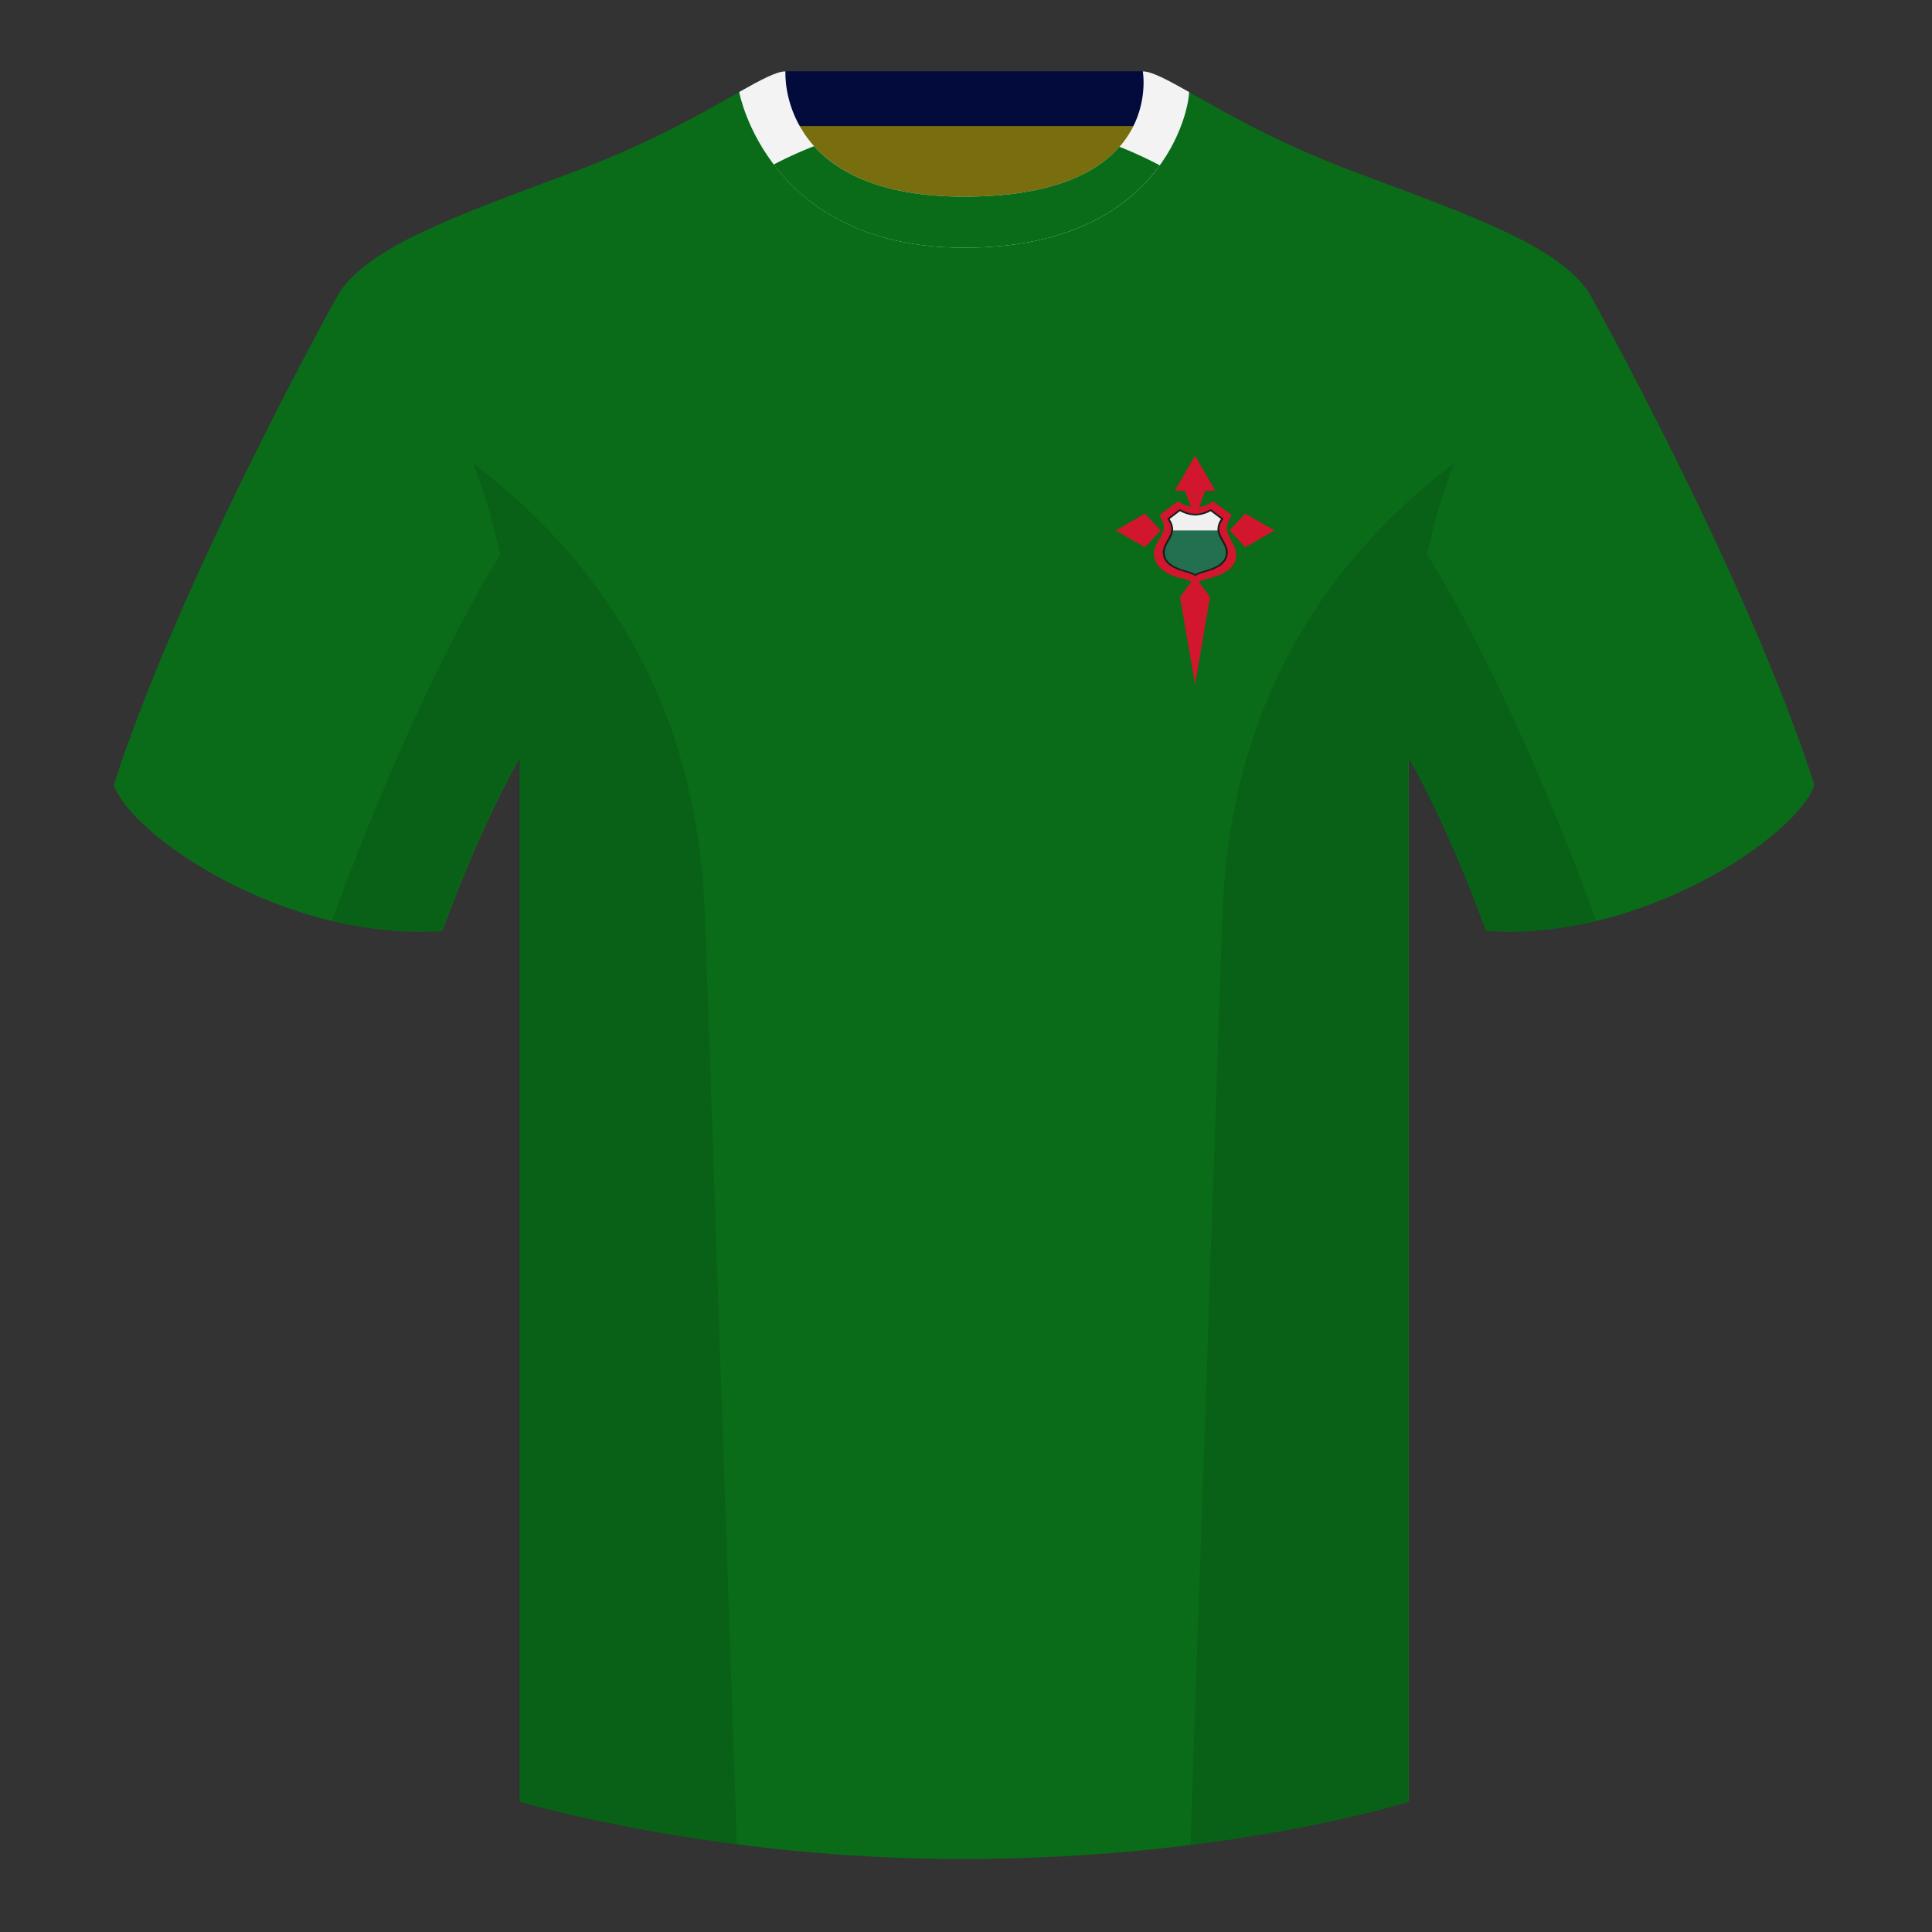
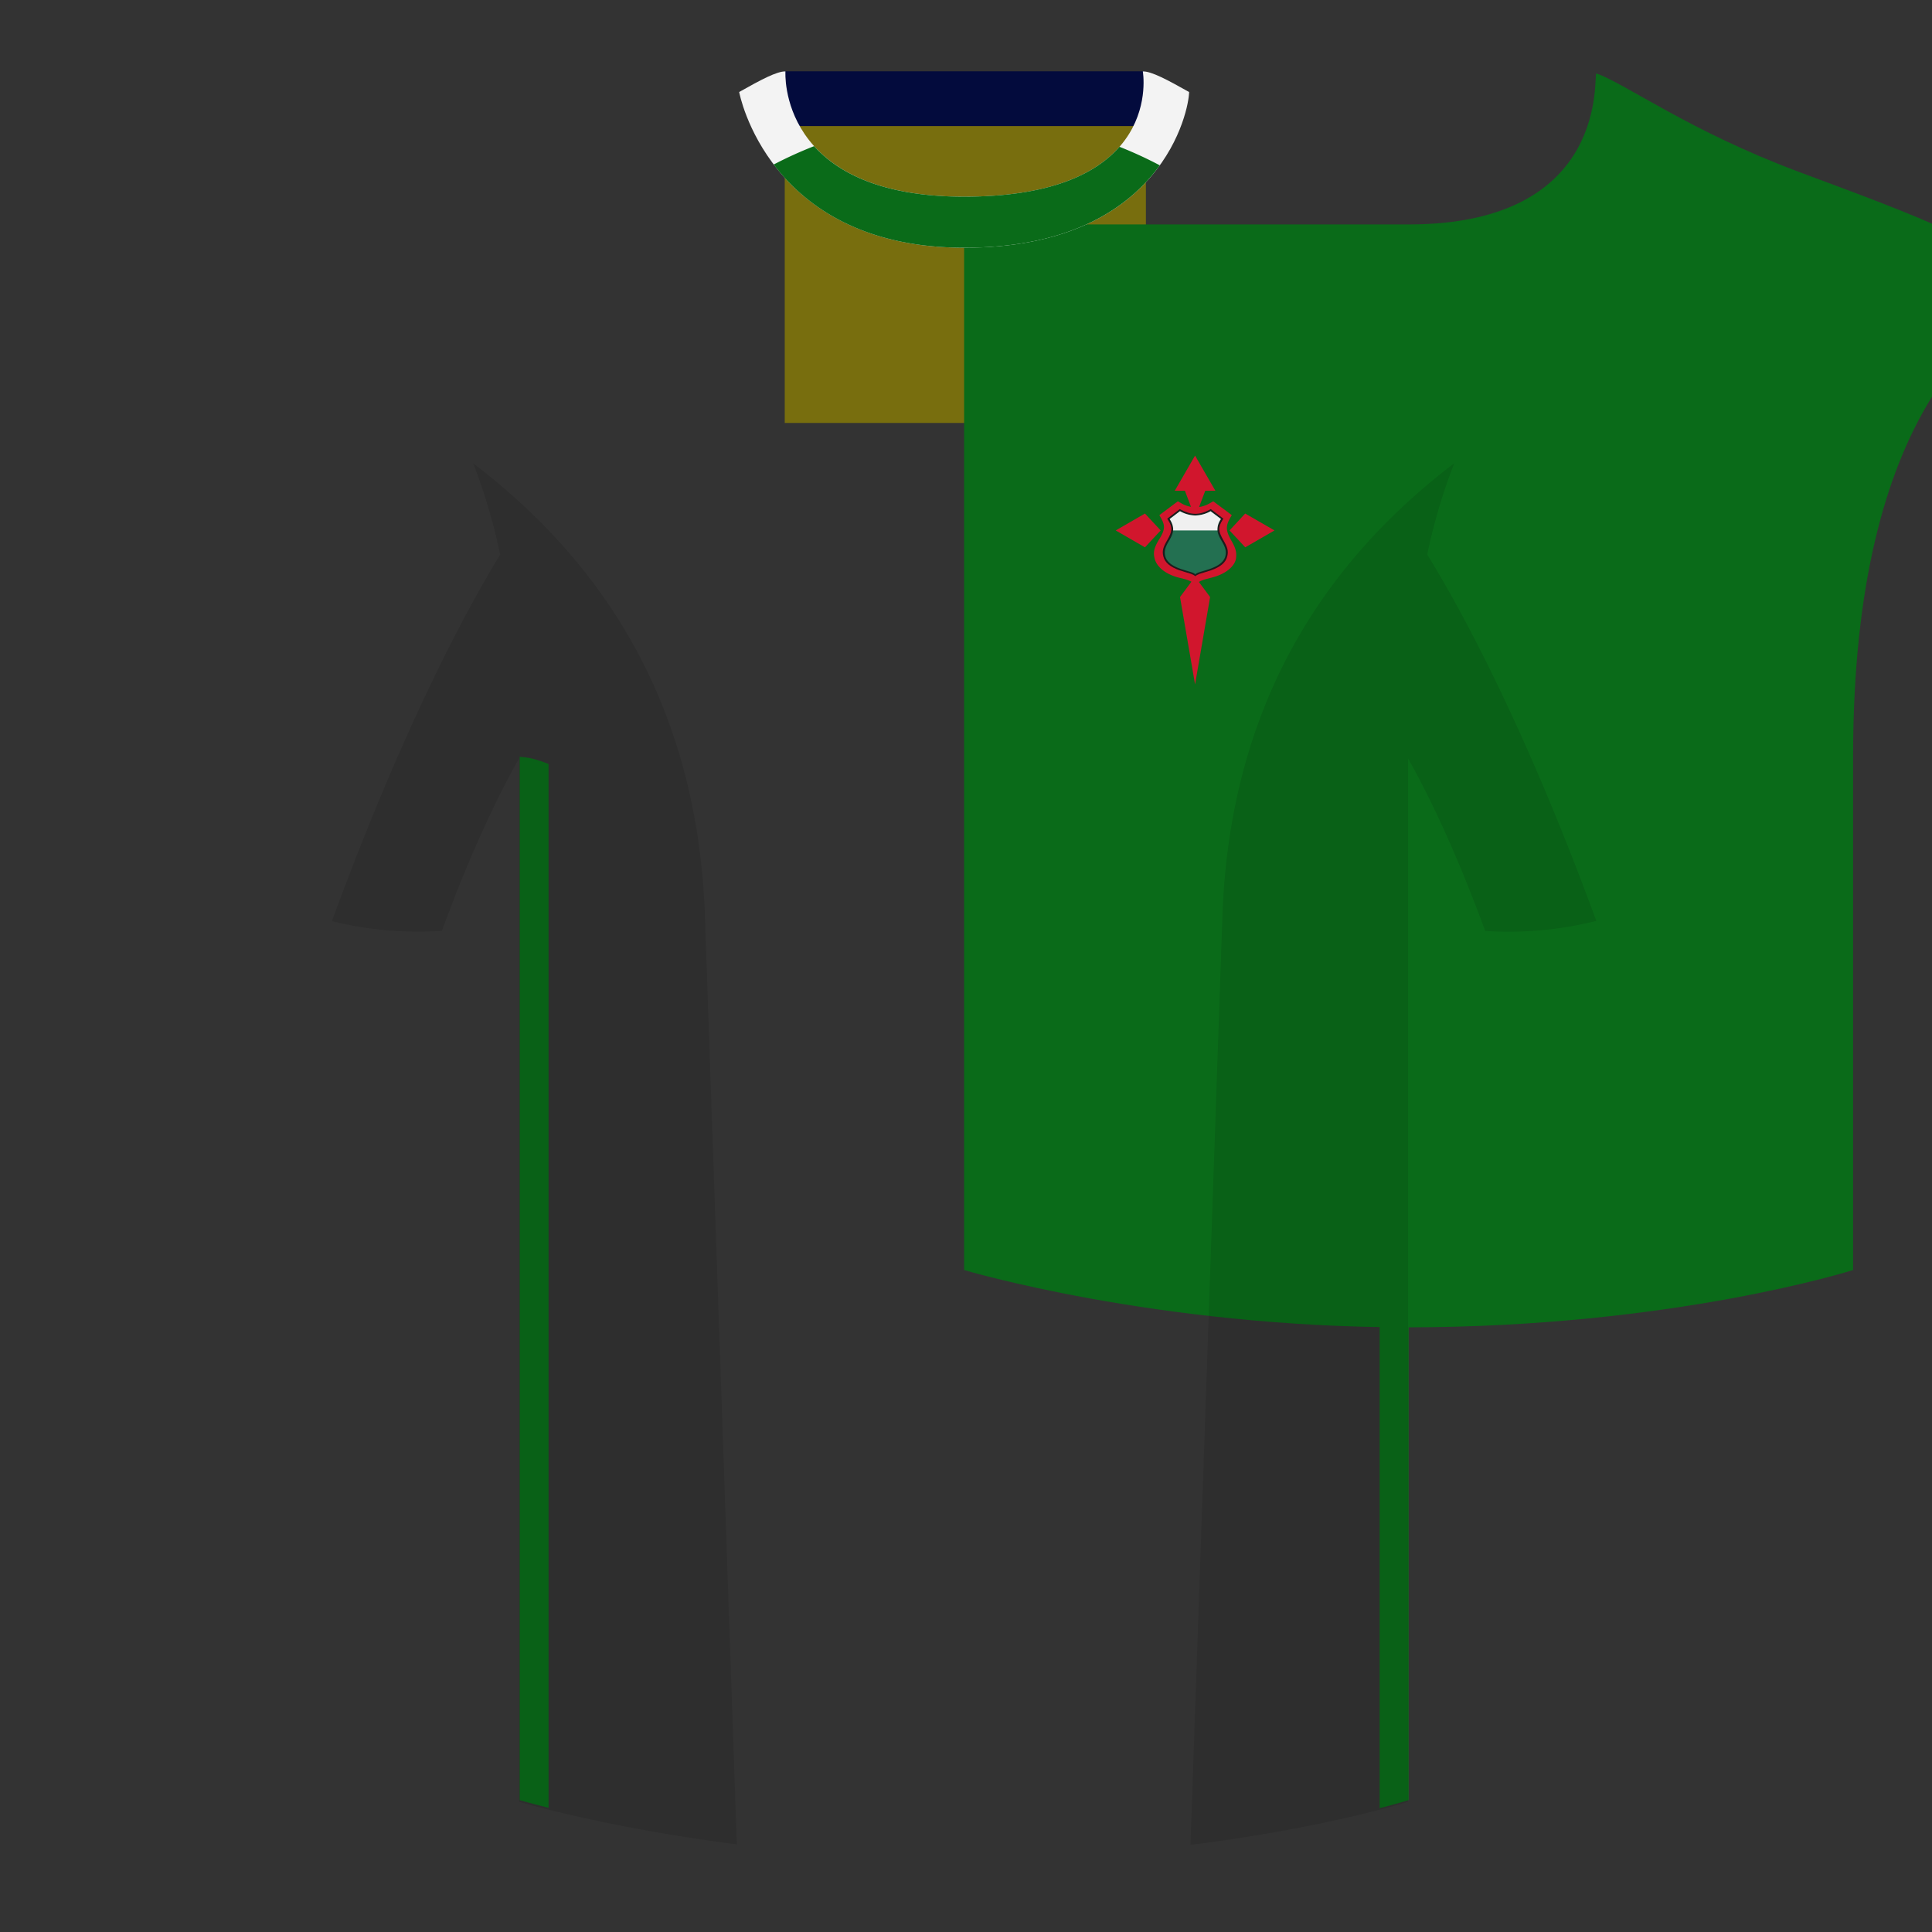
<svg xmlns="http://www.w3.org/2000/svg" width="501" height="501" fill="none">
  <rect width="100%" height="100%" fill="#333333" stroke="none" />
  <path fill="#786E0E" fill-rule="evenodd" d="M203.5 109.68h93.65v-87.3H203.5v87.3Z" clip-rule="evenodd" />
  <path fill="#030B3D" fill-rule="evenodd" d="M203.37 32.69h93.45v-14.2h-93.45v14.2Z" clip-rule="evenodd" />
-   <path fill="#0A6B19" fill-rule="evenodd" d="M88.05 75.75s-40.77 72.8-58.55 127.77c4.44 13.37 45.2 40.86 85.23 37.88 13.34-36.4 24.46-52 24.46-52s2.96-95.08-51.14-113.65Zm323.92 0s40.76 72.8 58.55 127.77c-4.45 13.37-45.2 40.86-85.23 37.88-13.34-36.4-24.46-52-24.46-52s-2.97-95.08 51.14-113.65Z" clip-rule="evenodd" />
-   <path fill="#0A6B19" fill-rule="evenodd" d="M250.01 58.2c-50.08 0-47.8-39.48-48.74-39.15-7.52 2.62-24.13 14.94-52.44 25.5-31.87 11.88-52.62 19.31-60.78 31.2 11.11 8.91 46.7 28.97 46.7 120.34v271.14s49.65 14.86 114.88 14.86c68.93 0 115.65-14.86 115.65-14.86V196.1c0-91.37 35.58-111.43 46.7-120.34-8.16-11.89-28.91-19.32-60.79-31.2-28.36-10.58-44.98-22.92-52.48-25.51-.92-.32 4.18 39.15-48.7 39.15Z" clip-rule="evenodd" />
+   <path fill="#0A6B19" fill-rule="evenodd" d="M250.01 58.2v271.14s49.65 14.86 114.88 14.86c68.93 0 115.65-14.86 115.65-14.86V196.1c0-91.37 35.58-111.43 46.7-120.34-8.16-11.89-28.91-19.32-60.79-31.2-28.36-10.58-44.98-22.92-52.48-25.51-.92-.32 4.18 39.15-48.7 39.15Z" clip-rule="evenodd" />
  <path fill="#0A6B19" fill-rule="evenodd" d="M365.28 196.24V466.8s-2.61.83-7.52 2.1V198.11c1.66-.65 3.1-1.13 4.33-1.42.79-.2 1.85-.34 3.2-.45ZM142.25 468.8c-4.86-1.21-7.5-2-7.5-2V196.24c1.33.11 2.39.26 3.17.45 1.23.29 2.67.77 4.33 1.42v270.7Z" clip-rule="evenodd" />
  <path fill="#F3F3F3" fill-rule="evenodd" d="M250.08 64.24c51.47 0 58.27-35.9 58.27-40.38-5.77-3.24-9.72-5.35-12-5.35 0 0 5.88 32.5-46.34 32.5-48.52 0-46.33-32.5-46.33-32.5-2.28 0-6.24 2.1-12 5.35 0 0 7.36 40.38 58.4 40.38Z" clip-rule="evenodd" />
  <path fill="#0A6B19" fill-rule="evenodd" d="M200.64 42.66c3.39-1.77 6.88-3.36 10.47-4.76C217.37 44.85 228.89 51 250 51c22.55 0 34.27-6.05 40.3-12.94a107.5 107.5 0 0 1 10.45 4.81c-7.58 10.52-22.38 21.37-50.69 21.37-26.68 0-41.43-11.04-49.43-21.58Z" clip-rule="evenodd" />
  <path fill="#000" fill-opacity=".1" fill-rule="evenodd" d="M413.94 238.81a93.72 93.72 0 0 1-28.8 2.6c-8.2-22.38-15.56-36.89-20.01-44.75v270.57s-21.1 6.71-55.87 11.11l-.54-.06 8.28-240.7c2.05-59.76 31.08-95.3 60.1-117.44a148.46 148.46 0 0 0-7 23.67c7.35 11.85 24.43 42.06 43.83 94.96a1 1 0 0 1 .01.04ZM191.07 478.28c-34.25-4.4-56.47-11.05-56.47-11.05V196.66c-4.46 7.87-11.82 22.38-20.01 44.74a93.6 93.6 0 0 1-28.51-2.52c0-.03 0-.06.02-.1 19.37-52.84 36.3-83.06 43.6-94.94a148.63 148.63 0 0 0-7-23.7c29.01 22.15 58.04 57.68 60.1 117.44 2.55 74.23 6.4 185.9 8.27 240.7Z" clip-rule="evenodd" />
  <path fill="#D1162D" d="m309.9 177.48 3.9-22.66-3.9-5.24-3.9 5.24 3.9 22.66Zm-20.57-39.93 7.58-4.38 4.07 4.38-4.07 4.38-7.58-4.38Zm20.57-19.41 5.27 9.13h-2.63l-2.64 6.95-2.63-6.95h-2.64l5.27-9.13Zm20.6 19.41-7.6-4.38-4.06 4.38 4.07 4.38 7.59-4.38Z" />
  <path fill="#D1162D" d="m305.44 130 .72.41a7.65 7.65 0 0 0 3.87 1.14c1.26 0 2.54-.37 3.87-1.14l.72-.42 4.8 3.59-.38.66c-1.31 2.28-1.13 3.46.28 5.97l.06.1c1.07 1.9 1.32 2.9 1.14 4.43-.2 1.76-2.16 3.93-6.07 4.98l-1.53.4a8.7 8.7 0 0 0-2.26.9c-.28.15-.69.63-.69.63s-.47-.5-.7-.64c-.25-.13-1.02-.58-2.25-.89l-1.42-.35c-3.54-.94-5.65-2.86-6.17-4.88-.47-1.8-.08-2.98 1.18-5.07l.05-.07c1.4-2.31 1.58-3.38.36-5.5l-.38-.67 4.8-3.59Z" />
  <path fill="#1D1D1D" d="M308.89 148.82c-.28-.1-2.37-.7-3.07-.95-2.31-.84-3.75-1.93-4.15-3.6-.35-1.43-.05-2.35 1.01-4.2 1.3-2.24 1.46-3.31.2-5.26l-.2-.31 3.26-2.48.32.17c1.3.7 2.54 1.05 3.7 1.05 1.16 0 2.4-.34 3.7-1.05l.32-.17 3.27 2.48-.2.3c-1.27 1.96-1.1 3.03.19 5.27 1.06 1.85 1.36 2.77 1.01 4.2-.4 1.67-1.83 2.76-4.15 3.6-.7.25-2.79.85-3.06.95-.24.08-1.08.46-1.08.66 0-.2-.85-.58-1.07-.66Z" />
  <path fill="#237051" fill-rule="evenodd" d="M309.96 133.67a8.5 8.5 0 0 0 3.97-1.1l2.68 2.02c-2.86 4.41 2.04 5.92 1.15 9.6-.9 3.68-7.78 3.8-7.8 4.88-.02-1.09-6.9-1.2-7.8-4.88-.9-3.68 4.01-5.19 1.15-9.6l2.68-2.03a8.38 8.38 0 0 0 3.97 1.11Z" clip-rule="evenodd" />
  <path fill="#F0F0F0" d="M315.71 137.55h-11.5c.07-.84-.15-1.8-.9-2.96l2.68-2.03a8.4 8.4 0 0 0 3.97 1.11 8.5 8.5 0 0 0 3.97-1.1l2.68 2.02a4.62 4.62 0 0 0-.9 2.96Z" />
</svg>